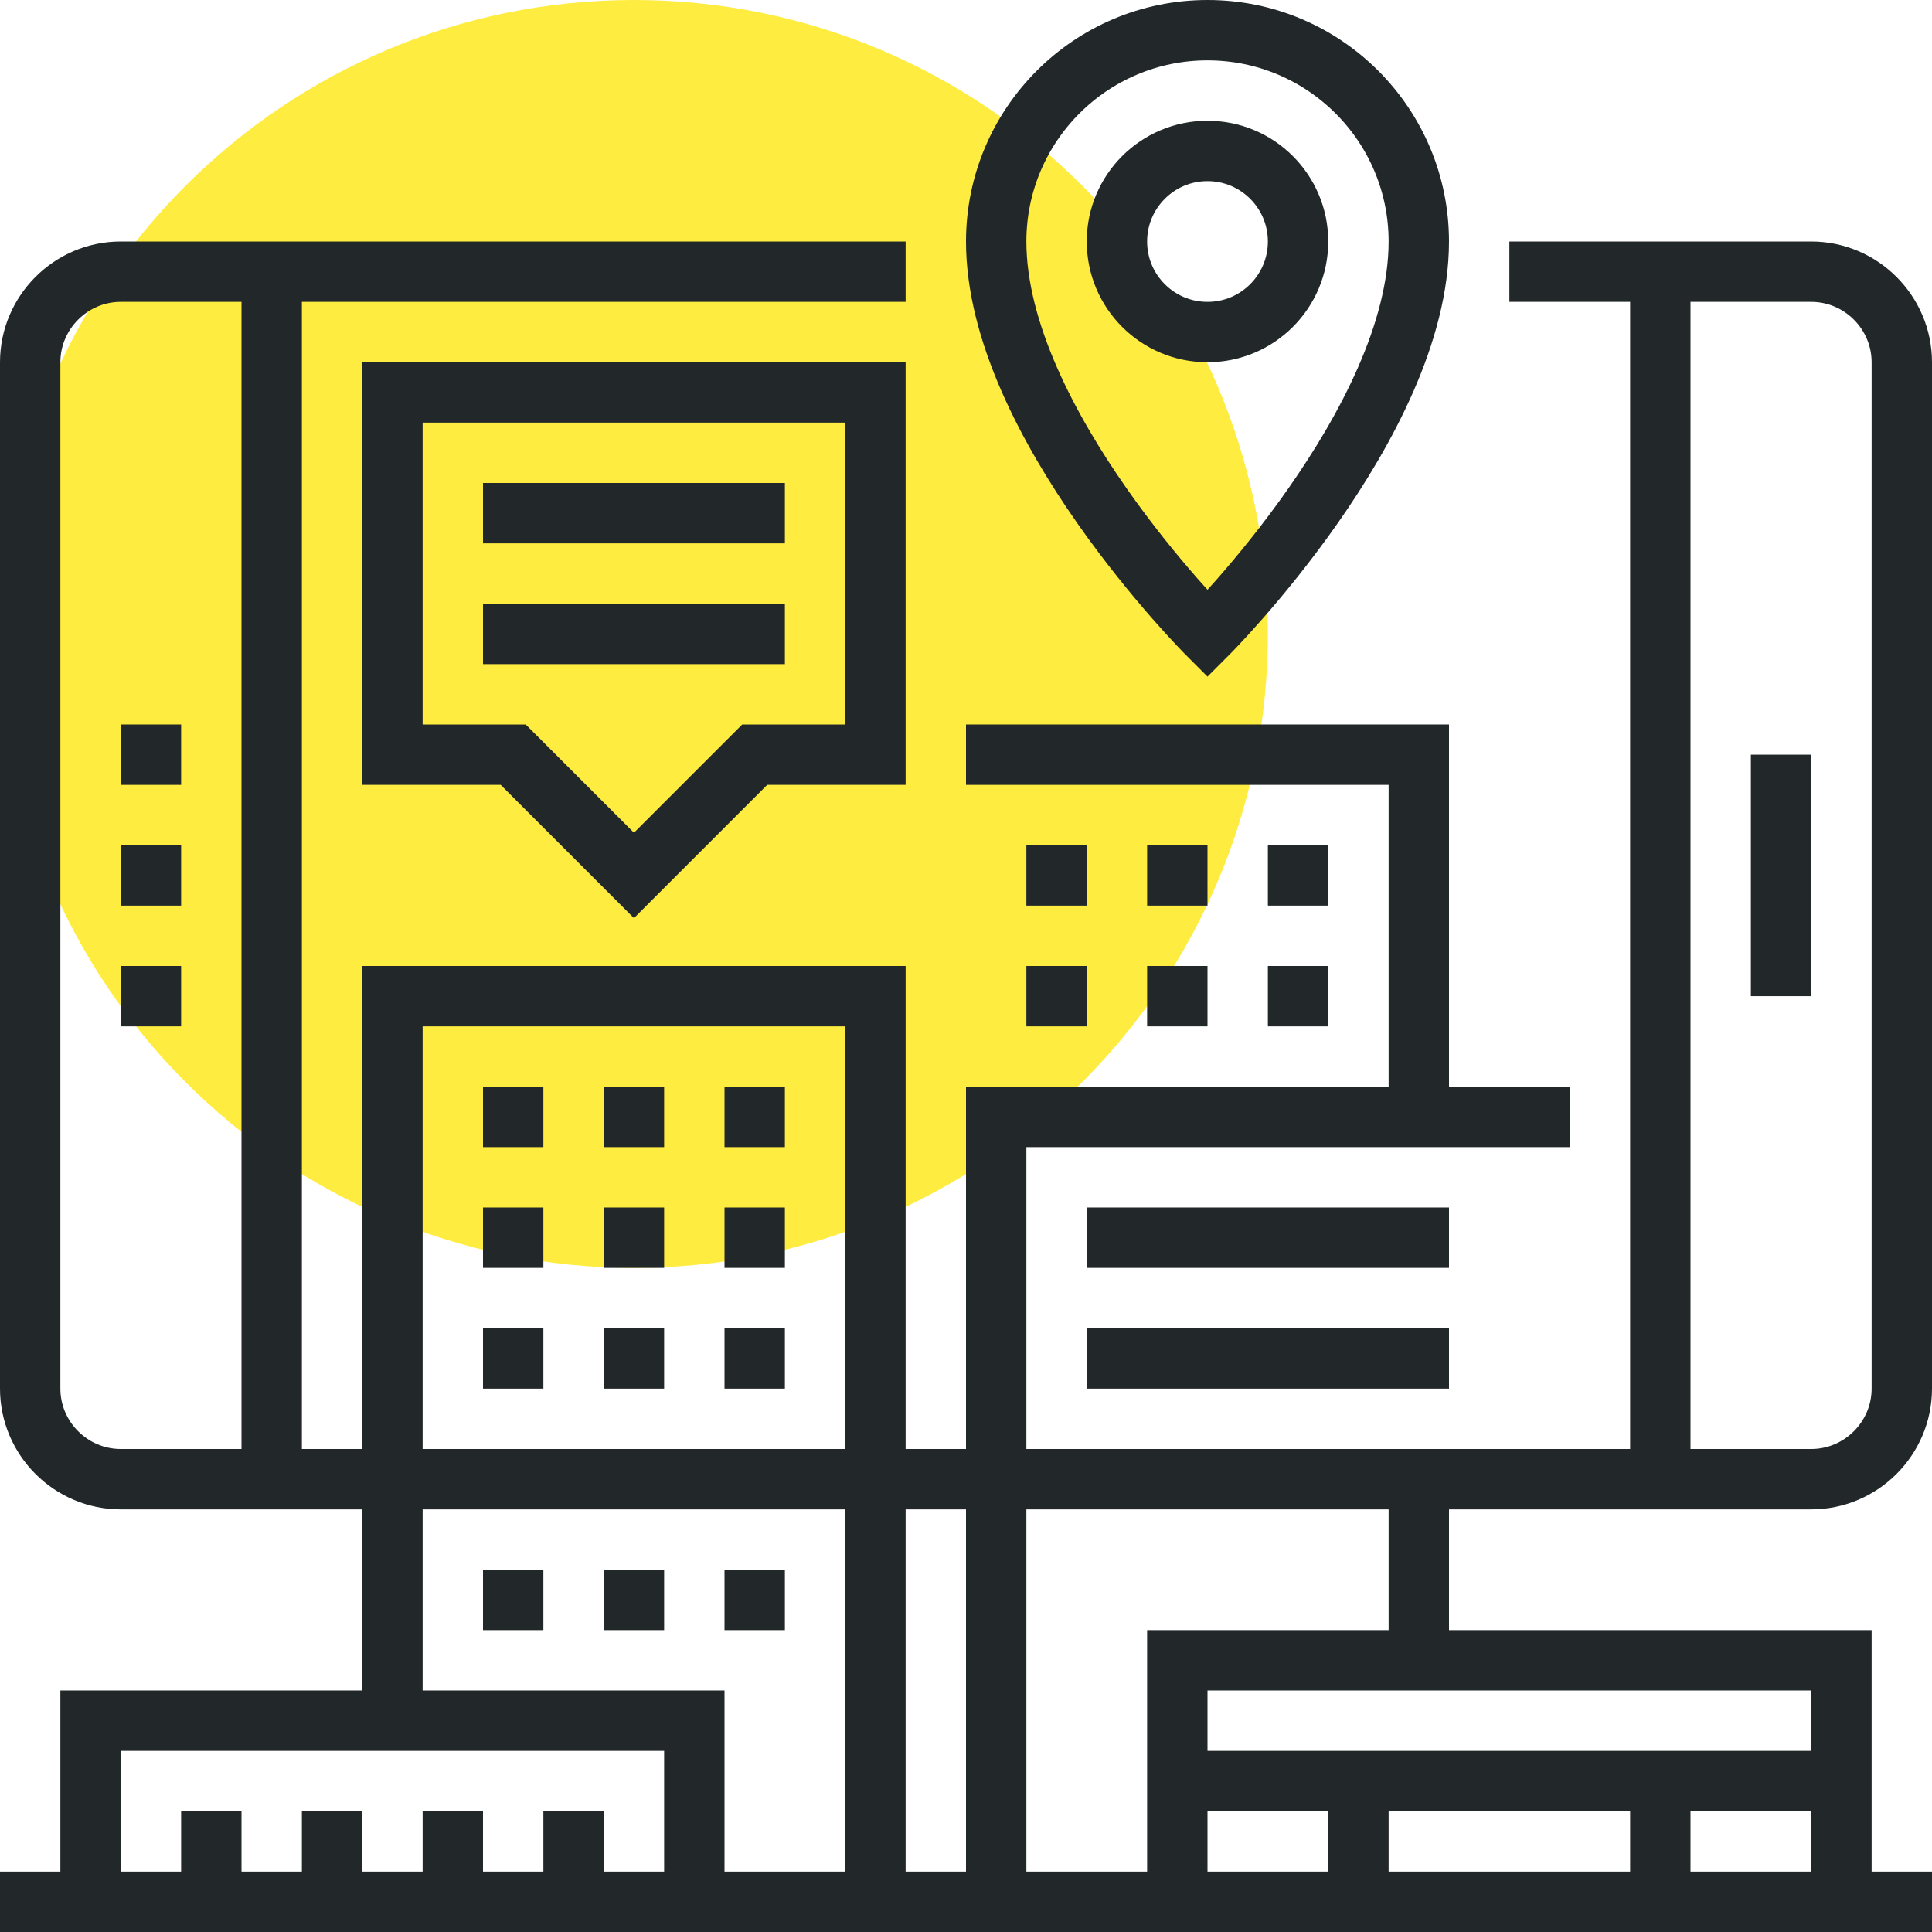
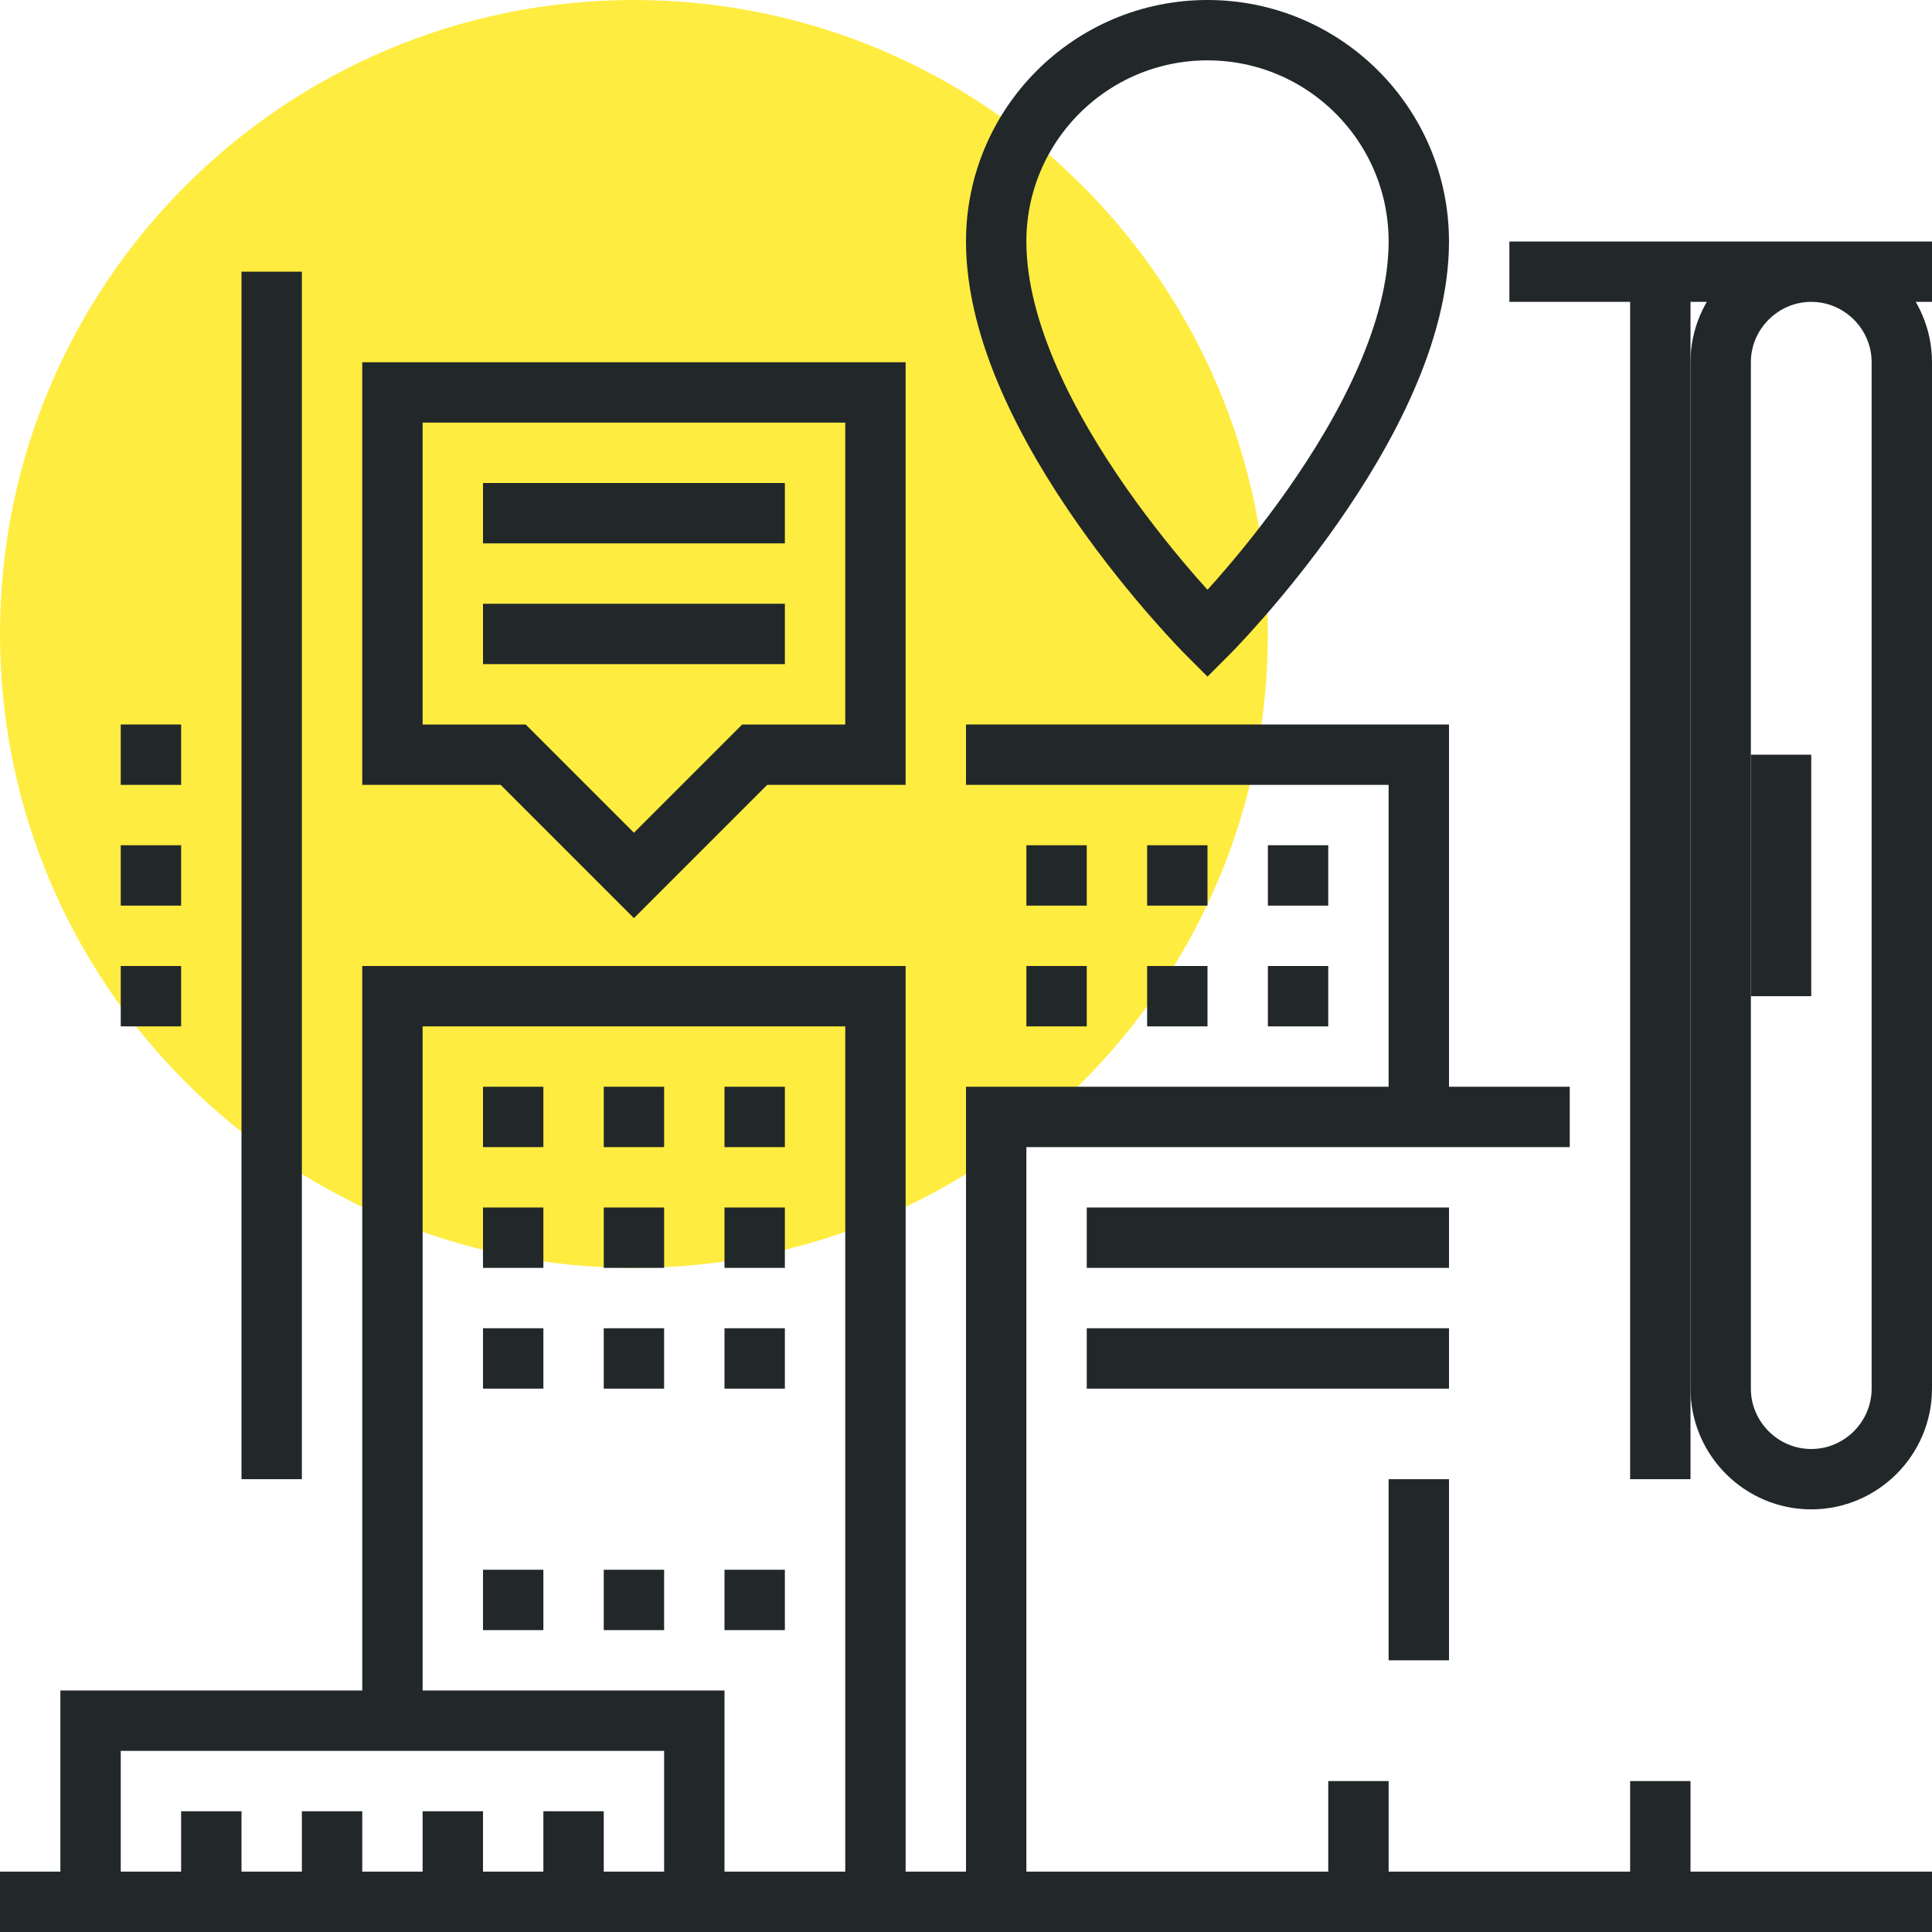
<svg xmlns="http://www.w3.org/2000/svg" version="1.1" id="_x34_0_x5F_augmented_x5F_reality_x5F_city" x="0px" y="0px" width="64px" height="64px" viewBox="0 0 64 64" style="enable-background:new 0 0 64 64;" xml:space="preserve">
  <g>
    <path style="fill:#FFEC40;" d="M42,21c0,11.597-9.401,21-21,21C9.401,42,0,32.597,0,21C0,9.396,9.401,0,21,0   C32.599,0,42,9.396,42,21z" />
-     <path style="fill:none;stroke:#222829;stroke-width:2;stroke-miterlimit:10;" d="M50,9h10c1.65,0,3,1.35,3,3v34c0,1.65-1.35,3-3,3   H4c-1.65,0-3-1.35-3-3V12c0-1.65,1.35-3,3-3h26" />
+     <path style="fill:none;stroke:#222829;stroke-width:2;stroke-miterlimit:10;" d="M50,9h10c1.65,0,3,1.35,3,3v34c0,1.65-1.35,3-3,3   c-1.65,0-3-1.35-3-3V12c0-1.65,1.35-3,3-3h26" />
    <polyline style="fill:none;stroke:#222829;stroke-width:2;stroke-miterlimit:10;" points="33,63 33,37 52,37  " />
    <polyline style="fill:none;stroke:#222829;stroke-width:2;stroke-miterlimit:10;" points="32,25 47,25 47,37  " />
    <line style="fill:none;stroke:#222829;stroke-width:2;stroke-miterlimit:10;" x1="0" y1="63" x2="64" y2="63" />
    <polyline style="fill:none;stroke:#222829;stroke-width:2;stroke-miterlimit:10;" points="3,63 3,57 23,57 23,63  " />
    <line style="fill:none;stroke:#222829;stroke-width:2;stroke-miterlimit:10;" x1="9" y1="9" x2="9" y2="49" />
    <line style="fill:none;stroke:#222829;stroke-width:2;stroke-miterlimit:10;" x1="55" y1="9" x2="55" y2="49" />
    <line style="fill:none;stroke:#222829;stroke-width:2;stroke-miterlimit:10;" x1="59" y1="25" x2="59" y2="33" />
    <polygon style="fill:none;stroke:#222829;stroke-width:2;stroke-miterlimit:10;" points="29,25 25,25 21,29 17,25 13,25 13,13    29,13  " />
    <line style="fill:none;stroke:#222829;stroke-width:2;stroke-miterlimit:10;" x1="16" y1="17" x2="26" y2="17" />
    <line style="fill:none;stroke:#222829;stroke-width:2;stroke-miterlimit:10;" x1="16" y1="21" x2="26" y2="21" />
    <path style="fill:none;stroke:#222829;stroke-width:2;stroke-miterlimit:10;" d="M47,8c0,6-7,13-7,13s-7-7-7-13   c0-3.866,3.134-7,7-7C43.866,1,47,4.134,47,8z" />
-     <circle style="fill:none;stroke:#222829;stroke-width:2;stroke-miterlimit:10;" cx="40" cy="8" r="3" />
    <line style="fill:none;stroke:#222829;stroke-width:2;stroke-miterlimit:10;" x1="5" y1="28" x2="5" y2="30" />
    <line style="fill:none;stroke:#222829;stroke-width:2;stroke-miterlimit:10;" x1="5" y1="24" x2="5" y2="26" />
    <line style="fill:none;stroke:#222829;stroke-width:2;stroke-miterlimit:10;" x1="5" y1="32" x2="5" y2="34" />
-     <polyline style="fill:none;stroke:#222829;stroke-width:2;stroke-miterlimit:10;" points="39,63 39,55 61,55 61,63  " />
    <polyline style="fill:none;stroke:#222829;stroke-width:2;stroke-miterlimit:10;" points="13,57 13,33 29,33 29,63  " />
    <line style="fill:none;stroke:#222829;stroke-width:2;stroke-miterlimit:10;" x1="34" y1="29" x2="36" y2="29" />
    <line style="fill:none;stroke:#222829;stroke-width:2;stroke-miterlimit:10;" x1="38" y1="29" x2="40" y2="29" />
    <line style="fill:none;stroke:#222829;stroke-width:2;stroke-miterlimit:10;" x1="34" y1="33" x2="36" y2="33" />
    <line style="fill:none;stroke:#222829;stroke-width:2;stroke-miterlimit:10;" x1="38" y1="33" x2="40" y2="33" />
    <line style="fill:none;stroke:#222829;stroke-width:2;stroke-miterlimit:10;" x1="42" y1="29" x2="44" y2="29" />
    <line style="fill:none;stroke:#222829;stroke-width:2;stroke-miterlimit:10;" x1="42" y1="33" x2="44" y2="33" />
    <line style="fill:none;stroke:#222829;stroke-width:2;stroke-miterlimit:10;" x1="36" y1="41" x2="48" y2="41" />
    <line style="fill:none;stroke:#222829;stroke-width:2;stroke-miterlimit:10;" x1="36" y1="45" x2="48" y2="45" />
-     <line style="fill:none;stroke:#222829;stroke-width:2;stroke-miterlimit:10;" x1="39" y1="59" x2="61" y2="59" />
    <line style="fill:none;stroke:#222829;stroke-width:2;stroke-miterlimit:10;" x1="16" y1="37" x2="18" y2="37" />
    <line style="fill:none;stroke:#222829;stroke-width:2;stroke-miterlimit:10;" x1="20" y1="37" x2="22" y2="37" />
    <line style="fill:none;stroke:#222829;stroke-width:2;stroke-miterlimit:10;" x1="24" y1="37" x2="26" y2="37" />
    <line style="fill:none;stroke:#222829;stroke-width:2;stroke-miterlimit:10;" x1="16" y1="41" x2="18" y2="41" />
    <line style="fill:none;stroke:#222829;stroke-width:2;stroke-miterlimit:10;" x1="20" y1="41" x2="22" y2="41" />
    <line style="fill:none;stroke:#222829;stroke-width:2;stroke-miterlimit:10;" x1="24" y1="41" x2="26" y2="41" />
    <line style="fill:none;stroke:#222829;stroke-width:2;stroke-miterlimit:10;" x1="16" y1="45" x2="18" y2="45" />
    <line style="fill:none;stroke:#222829;stroke-width:2;stroke-miterlimit:10;" x1="20" y1="45" x2="22" y2="45" />
    <line style="fill:none;stroke:#222829;stroke-width:2;stroke-miterlimit:10;" x1="24" y1="45" x2="26" y2="45" />
    <line style="fill:none;stroke:#222829;stroke-width:2;stroke-miterlimit:10;" x1="47" y1="49" x2="47" y2="55" />
    <line style="fill:none;stroke:#222829;stroke-width:2;stroke-miterlimit:10;" x1="16" y1="53" x2="18" y2="53" />
    <line style="fill:none;stroke:#222829;stroke-width:2;stroke-miterlimit:10;" x1="20" y1="53" x2="22" y2="53" />
    <line style="fill:none;stroke:#222829;stroke-width:2;stroke-miterlimit:10;" x1="24" y1="53" x2="26" y2="53" />
    <line style="fill:none;stroke:#222829;stroke-width:2;stroke-miterlimit:10;" x1="45" y1="59" x2="45" y2="63" />
    <line style="fill:none;stroke:#222829;stroke-width:2;stroke-miterlimit:10;" x1="55" y1="59" x2="55" y2="63" />
    <line style="fill:none;stroke:#222829;stroke-width:2;stroke-miterlimit:10;" x1="19" y1="63" x2="19" y2="60" />
    <line style="fill:none;stroke:#222829;stroke-width:2;stroke-miterlimit:10;" x1="15" y1="63" x2="15" y2="60" />
    <line style="fill:none;stroke:#222829;stroke-width:2;stroke-miterlimit:10;" x1="11" y1="63" x2="11" y2="60" />
    <line style="fill:none;stroke:#222829;stroke-width:2;stroke-miterlimit:10;" x1="7" y1="63" x2="7" y2="60" />
  </g>
</svg>